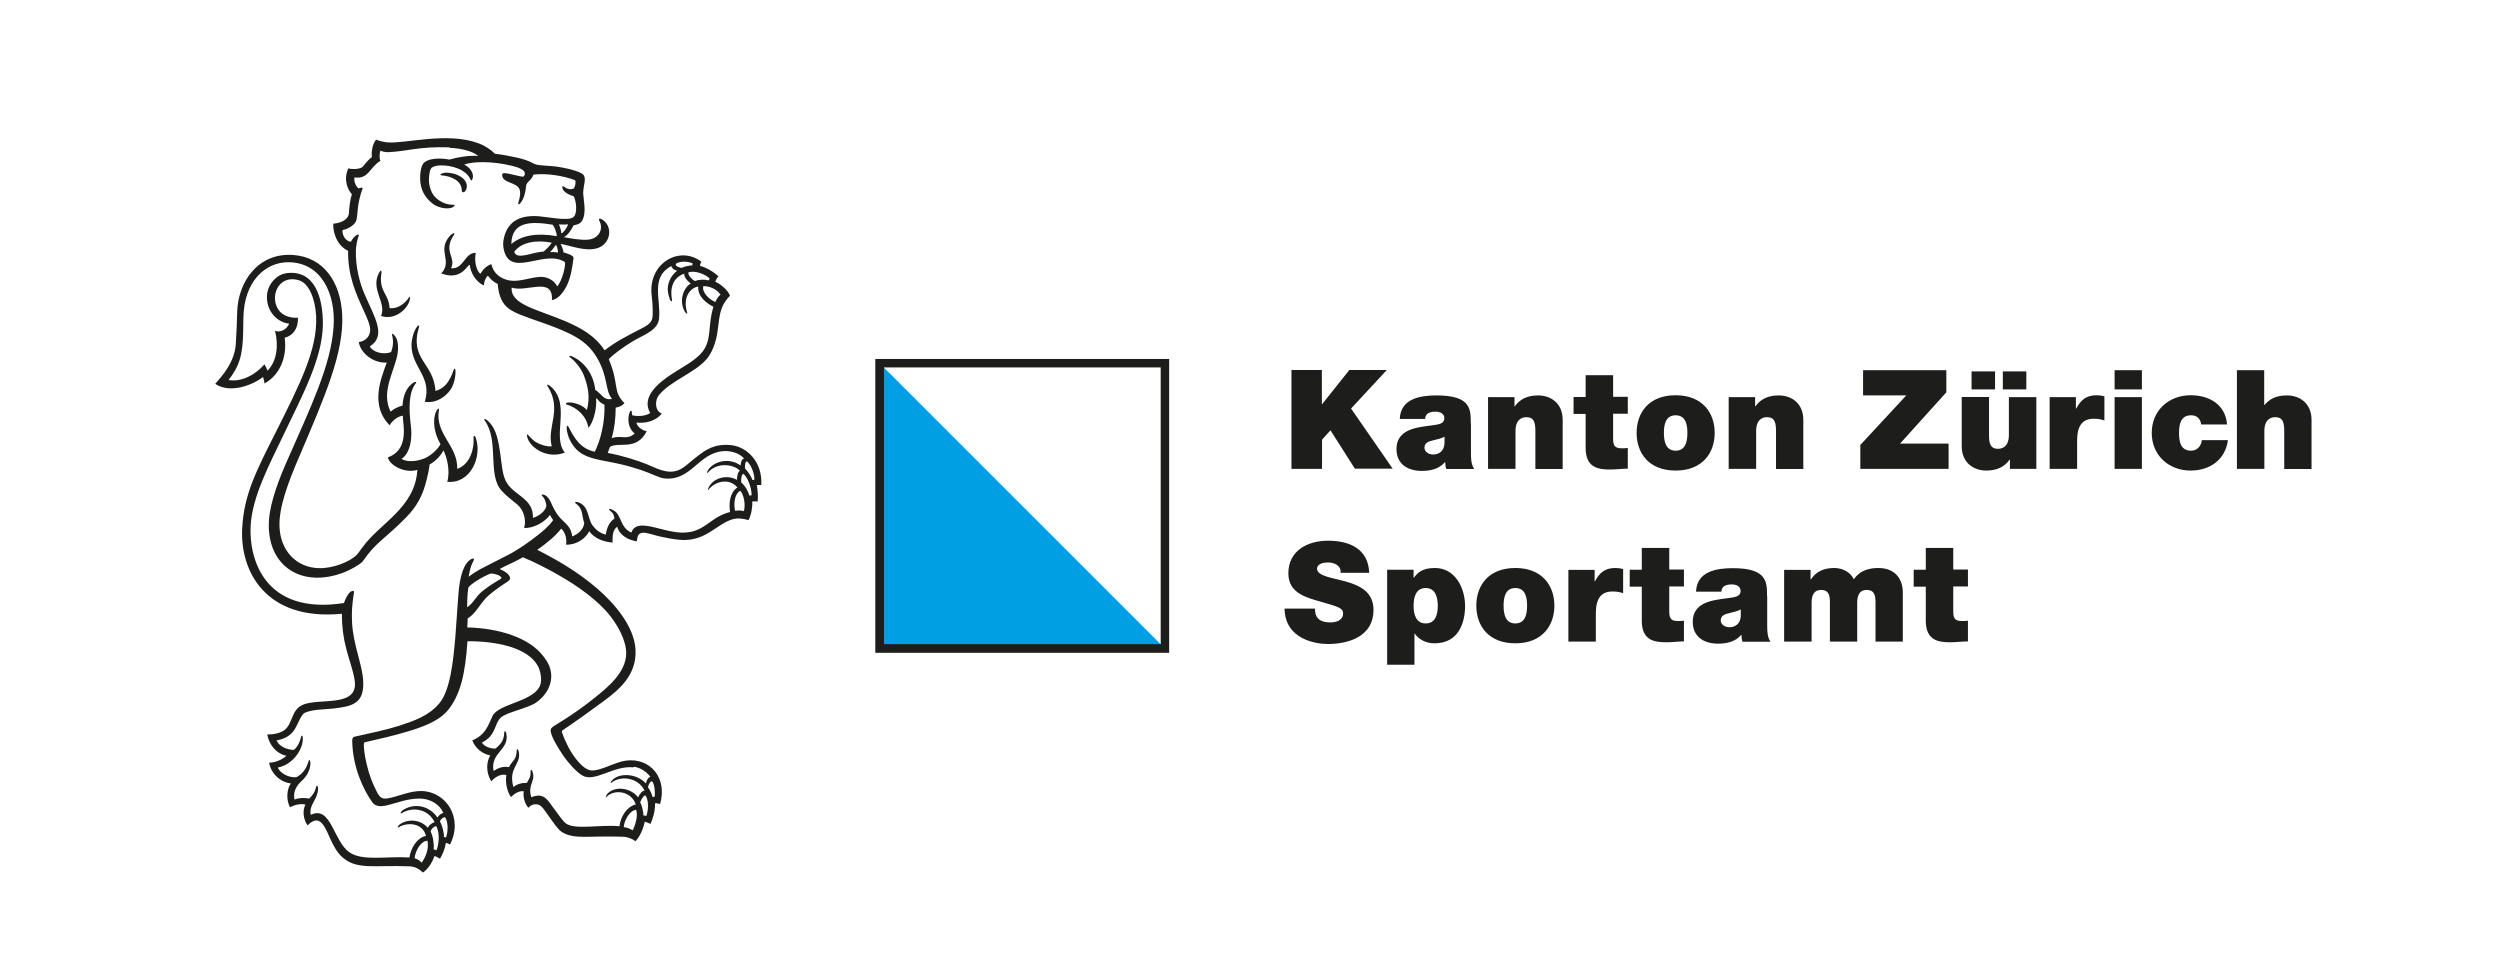
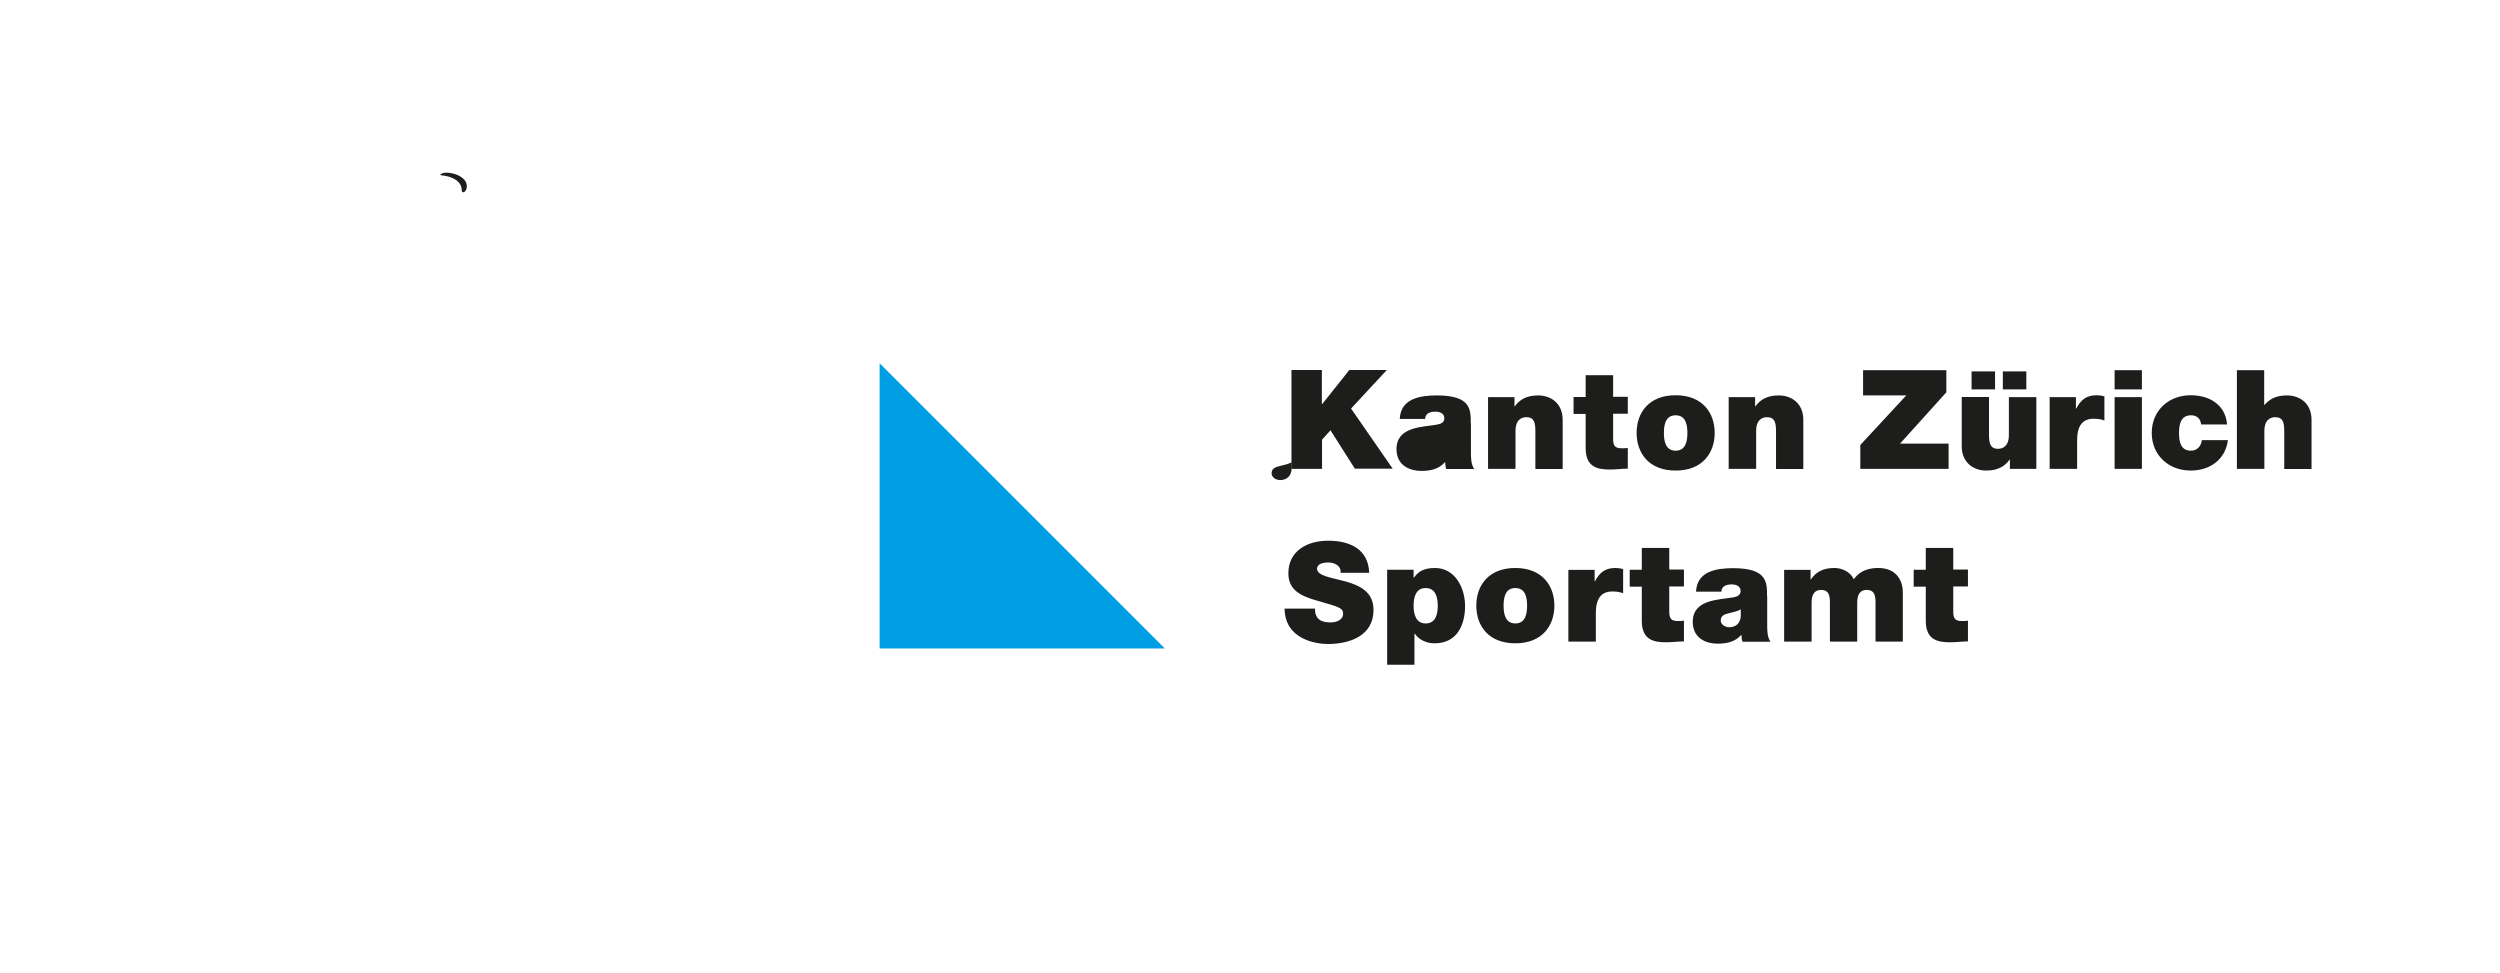
<svg xmlns="http://www.w3.org/2000/svg" id="Ebene_1" data-name="Ebene 1" viewBox="0 0 144.72 56.31">
  <defs>
    <clipPath id="clippath">
-       <rect x="12.4" y="8.02" width="155.91" height="42.52" fill="none" />
-     </clipPath>
+       </clipPath>
  </defs>
  <polygon points="50.92 21.03 50.92 37.54 67.43 37.54 50.92 21.03 50.92 21.03" fill="#009fe3" />
  <g clip-path="url(#clippath)">
-     <path d="M51.17,21.27h16.02v16.02h-16.02v-16.02h0ZM50.67,37.79h17.01v-17.01h-17.01v17.01h0Z" fill="#1d1d1b" />
    <path d="M33.2,13.05c-.12.25-.33.57-.56.68.36.06.98.19,1.43.14.57-.06.91-.59.61-1.12-.02-.04-.01-.14.13-.07.7.38.56,1.4-.18,1.67-.7.25-1.57-.13-2.18-.23.09.16.16.37.17.49.17.05.6.17.58.33-.06.48-.15,1.07-.35,1.51-.18.4-.5.86-.9.92.08-1.39-1.46-.43-2.33-.72-.08.98,1.47,1.25,3.12,1.95.86.37,1.7.82,2.26,1.68.65-.5,1.21-.79,2.07-1.23.32-.16.62-.32.69-.62.05-.24.02-.89-.03-1.27-.26-1.92,1.61-2.98,2.87-2.01-.03.06-.07.15-.08.24.39.1.8.35,1.07.61-.08.09-.15.19-.18.31.31.14.72.47.85.81-.16.14-.34.42-.41.56-.24.49-.24,1.12-.34,1.68-.09.49-.28,1.04-.59,1.41-.68.81-2.09,1.26-2.78,2.11-.24.29-.24.91.17,1.06-.39.49-1.04.57-1.47.52.07.31.42.48.6.5-.59,1.17-1.63.59-2.13.91-.05.15-.09.25-.13.35.85.15,1.76.45,2.28.66.45.18,1.14.59,1.78.35.39-.14.76-.55,1.12-.81.47-.36.99-.76,1.98-.65.88.1,1.81.94,1.73,2.31-.1-.01-.18-.01-.26,0,.04.21.09.67.05.95-.13-.02-.23-.01-.31,0,.02.25-.05.77-.22,1.08-.25-.08-.63-.15-.96-.04-.93.3-1.54,1.3-3.01,1.18-.35-.03-.79-.11-1.14-.19-.33-.07-.8-.25-1.03-.22-.27.04-.28.21-.33.5-.65-.11-1.04-.47-1.13-.85-.29.21-.27.58-.27.92-.56-.05-1.07-.26-1.35-.66-.2.41-.73.8-1.34.78.04-.26,0-.67-.28-.93-.37.46-.79.8-1.39,1.23,1.12.56,2.37,1.29,3.46,2.23.99.85,2.17,2.2,2.23,3.57.07,1.48-1,2.33-1.85,2.96-.84.62-1.55,1.13-2.35,1.67-.08.05-.07.09-.05.15.19.56.48,1.11.8,1.52.18.23.55.66.91.67.56.02,1.35-.49,1.99-.57,1.4-.18,2.41,1,1.97,2.52-.09-.04-.21-.06-.29-.05.01.46-.14.94-.27,1.2-.11-.07-.24-.11-.33-.13-.07.38-.28.88-.54,1.13-.18-.16-.48-.24-.64-.26-1.99-.08-2.91.18-3.62-.28-.23-.15-.48-.54-.68-.81-.21-.28-.45-.71-.67-.77-.28-.07-.45.04-.59.18-.2-.25-.32-.63-.26-.95-.26-.06-.56.15-.74.33-.22-.29-.34-.83-.27-1.28-.35-.08-.68.15-.87.37-.34-.55-.27-1.16-.06-1.5-.47-.09-.87-.42-1.04-.87.79-.34.9-.85,1.17-1.41.35-.75,2.55-.83,2.79-1.89.07-.34-.04-.78-.16-1-.59-1.1-2.47-1.45-4.08-1.44-.06.91-.16,1.69-.34,2.37-.17.63-.45,1.24-.85,1.69-.53.59-1.45.92-2.29,1.17-.84.25-1.59.42-2.47.62-.15.02.07,1.53.53,2.5.25.53.34.82.78.75.55-.08,1.3-.45,2-.43,1.42.05,2.41,1.56,1.63,3.1-.09-.05-.16-.09-.24-.1-.05.35-.2.69-.34.92-.12-.08-.21-.12-.32-.16-.14.43-.42.8-.67.96-.18-.18-.42-.34-.76-.36-2.14-.08-3.07.23-3.94-.56-.28-.26-.51-.69-.7-1.12-.36-.85-.65-1.31-1.28-.69-.26-.39-.29-.88-.12-1.2-.28-.09-.66.03-.89.15-.23-.4-.2-1.05.05-1.38-.59-.06-1.15-.55-1.26-1.2.34,0,.76-.17,1-.4-.55-.11-.99-.59-1.11-1.23.36,0,.77-.08,1-.26.52-.41.36-1.23,1.16-1.5.97-.32,2.86.11,2.92-1.1.02-.51-.35-1.47-.5-2.08-.17-.64-.26-1.31-.26-2.05-4.47.43-5.9-2.53-5.77-4.94.1-1.96.81-3.32,1.95-5.58,1.4-2.79,2.42-4.79,2.33-6.71-.04-.87-.36-1.9-1.01-2.08-1.24-.35-1.72,1.06-1.11,1.79.2.24.6.42,1.07.38.02.65-.31,1.05-.77,1.16.16,1.19-.33,2.19-1.17,2.65-.01-.14-.05-.25-.08-.38-.61.48-1.92.98-2.77.4.25-.29.38-.44.54-.66.33-.46.61-1.01.65-1.64.04-.66.07-1.31.08-1.85.04-1.7,1.17-3.46,3.25-3.31,1.75.13,2.74,1.56,2.83,3.47.1,2.21-1.01,4.74-2.52,8.28-.6,1.4-1.16,2.87-1.11,3.99.06,1.39.98,2.36,2.29,2.39.8.02,1.78-.36,2.19-.78.06-.06.11-.14.34-.45,1-1.38,3.04-2.28,3.16-4.46-.68.21-1.57-.21-1.71-.72.61-.23,1.05-.72.9-1.99-.01-.12-.03-.29-.03-.43-.34.06-.61.3-.77.56-1.11-1.15-.54-2.61-.16-3.63-.85.04-1.54-.61-1.62-1.19.41-.05.67-.36.66-.72,0-.3-.22-.75-.38-1.11-.47-1.02-.92-2.05-.9-3.45-.61-.29-.88-1-.86-1.57.52-.04.9-.29.91-.62.01-.27.06-.76.17-1.09-.2-.2-.52-.79-.21-1.49.22.05.57.06.79-.06.09-.05.27-.37.58-.6-.04-.22,0-.71.24-1.01.15.07.39.13.63.16,1.03.1,3.49-.63,5.31.06.38.14.7.36.94.6.36.04.81.12,1.26.22.89.2.87.36,1.2.42.13.03.51.05.88.08.4.03,1.54.24,1.77.49.21.22,0,.62,0,1.06.01.4.21,1.12-.06,1.6-.09.16-.26.23-.44.26h0ZM26.05,8.53c-1.83-.06-2.46.23-3.58.28-.22,0-.39-.06-.45-.09-.05.12-.07.44,0,.59-.62.37-.69,1.09-1.5.96-.05.22.08.53.24.64.08-.03.25-.09.23,0-.33.93-.26,1.33-.35,1.8-.05.28-.45.54-.81.61-.03.25.13.62.48.68.21-.42.51-.49.46-.36-.09.21-.16.6-.17.87-.02.92.21,1.85.51,2.53.57,1.33,1.28,2.39.3,3.01.13.31.76.52,1.23.33.2-.51.07-.9.05-1.02,0-.04.03-.05.08-.01.29.24.3.72.25,1.09-.15,1-1,2.23-.41,3.39.18-.16.45-.29.69-.35.04-.61.23-1.03.58-1.29.21-.15.24-.06.19,0-.43.53-.4,1.52-.29,2.42.14,1.12-.21,1.77-.54,1.95.41.26,1.1.1,1.45-.08.26-.13.66-.47.81-.77-.39-.67-.42-1.29-.32-1.7.08-.33.27-.45.23-.29-.25,1.41,1.09,2.05,1.06,3.42.69-.23,1-1.07.94-1.85.01-.11.1-.05.13.05.39,1.12-.32,2.69-1.65,2.55.19-.66-.03-1.44-.22-1.82-.17.35-.49.64-.8.82-.04.35-.12.66-.18.91-.22.92-.6,1.56-1.18,2.15-1.25,1.28-1.71,1.38-2.53,2.57-.18.18-.72.48-1.03.6-2.48.98-4.55-.35-4.38-3.01.07-1.07.62-2.47,1.07-3.48,1.3-2.97,2.52-5.45,2.67-7.71.13-1.86-.67-3.72-2.61-3.74-1.31-.01-2.58,1.07-2.61,3.23-.02,1.28.01,2.24-.53,3.11-.12.19-.17.28-.33.48.75.13,1.55-.3,2.08-.91.05.09.13.23.17.37.56-.53.65-1.52.44-2.3.36.11.69-.12.82-.42-.84-.11-1.4-.91-1.27-1.78.08-.52.53-1.08,1.15-1.15,1.61-.19,2.09,1.45,2.07,3-.03,1.97-1.22,4.14-2.27,6.35-.85,1.78-1.81,3.58-1.91,5.26-.11,1.87.75,5.21,5.4,4.49.19-.54.42-.76.56-.69.05.02.01.11-.01.28-.08.58-.11.93-.08,1.55.06,1.21.58,2.42.64,3.3.1,1.39-.62,1.54-1.75,1.67-.48.05-1.18.04-1.62.24-.25.12-.42.75-.66,1.06-.24.31-.57.47-.98.54.12.31.54.54,1,.55.17-.12.35-.42.42-.77.02-.07.1-.12.1.15-.02.73-.7,1.52-1.45,1.64.14.35.67.61,1.08.56.33-.17.58-.48.7-.92.03-.12.11-.07.11.1,0,.43-.23.79-.53,1.06-.29.27-.49.63-.39,1.06.19-.1.57-.12.85-.06.14-.13.34-.36.4-.68.02-.11.13-.08.11.17-.05.6-.54.88-.42,1.45,1.18-.57,1.31,1.54,2.24,2.17.76.53,2.18.21,3.47.3.09-.57.45-1.15.96-1.25-.21-.81-1.15-.78-1.58-.5-.09.06-.07-.06.04-.15.52-.39,1.28-.27,1.64.18.09-.16.26-.3.4-.32-.37-.77-1.26-.92-1.9-.53-.12.08-.08-.09.12-.21.77-.44,1.58-.1,1.94.47.07-.12.23-.27.35-.26-.21-.5-.76-.86-1.45-.84-1.21.02-2.23.82-2.67.21-.5-.7-1.12-1.98-1.16-3.5,0-.13,0-.25.12-.29.94-.21,1.82-.39,2.61-.64.85-.28,1.7-.57,2.3-1.28.65-.76.82-2.47.94-3.87.05-.67.12-1.65.17-2.38.08-1.17.33-1.91.78-2.13.12-.05.17,0,.08.16-.12.19-.21.55-.26.88.2-.16.47-.33.65-.43.6-.32,1-.5,1.66-.85.63-.33,1.23-.77,1.68-1.12.28-.22.62-.49.9-.88-.07-.09-.14-.22-.18-.3-.32.43-.98.79-1.5.75.14-.44-.02-1.04-.39-1.35-.4-.33-.66-.52-.91-.8-.85-.93-.12-2.89-.99-4.08-.06-.12.07-.09.21.05.51.48.6,1.22.71,1.96.08.56.11,1.22.38,1.63.47.74,1.54.9,1.5,2.01.34-.09.76-.42.78-.71-.02-.13-.08-.43-.26-.57-.04-.03-.02-.1.12-.06.25.08.38.39.48.62.12.25.24.47.41.67.31.36.69.54.74,1.12.29-.09.67-.39.7-.77-.15-.43-.05-.84-.5-1.14-.06-.04-.03-.14.21-.04.57.24.49.92.76,1.3.19.25.41.46.78.55.04-.35.19-.73.5-.93-.03-.2-.06-.31-.28-.48-.06-.05-.05-.14.2-.01.52.26.37,1,1.06,1.3.2-.61.95-.4,1.66-.22.35.09.79.2,1.17.22,1.41.07,1.65-.88,2.88-1.19-.09-.62.04-1.18.43-1.42-.52-.61-1.37-.3-1.66.12-.06.08-.06-.06.04-.21.37-.56,1.13-.62,1.59-.35,0-.19.06-.51.18-.52-.34-.38-1.33-.54-1.87.11-.06.07-.05-.07.03-.18.39-.54,1.27-.69,1.87-.24,0-.13.06-.4.21-.4-.25-.3-.76-.48-1.25-.43-1.42.14-1.81,1.71-3.34,1.58-.35-.03-.7-.26-1.38-.49-.36-.12-.8-.25-1.2-.34-1.1-.26-2.11-.27-2.68-1.01-.19-.25-.36-.55-.42-.99-.03-.2.05-.3.1-.16.34.66.69,1.27,1.52,1.44.34-.65.6-1.76.56-2.72-.36-.16-.36-.33-.48-.38.05.73-.22,1.49-.45,1.72-.1-.68-.67-1.19-1.26-1.35-.07-.02-.08-.14.23-.12.21.01.72.15.94.44.2-.7.08-1.36-.17-2-.13-.35-.46-.8-.81-1.06-.08-.06-.04-.14.21-.01.65.33,1.15.99,1.26,1.9.34.2.49.65.97.52-.41-.46-.21-1.24-.86-2.36-.35-.6-.81-1.03-1.59-1.41-.96-.47-2.12-.8-2.86-1.1-.78-.31-1.21-.66-1.31-1.78-.26-.12-.41-.28-.57-.48-.14.12-.23.39-.23.57-.5-.24-.77-.76-.82-1.2-.16.02-.48.94-1.65.5.69-.73-.26-1.3.49-2.16.14-.17.35-.22.26-.09-.68.98.14,1.31-.18,1.95.74.07.78-.91,1.43-.89-.09.43.01,1.02.27,1.21.16-.27.35-.45.63-.56.13.54.51.82.97.93.7.16,1.48-.26,2.06-.18.34.05.65.25.78.54.29-.28.55-1.34.43-1.42-1.11-.7-2.92.79-3.44-.46-.09-.22-.14-.51-.1-.76.16-1.02.83-1.51,2.04-1.42.53.04,1.69.29,2,.06.26-.19.19-.91.03-1.22-.31-.08-.67-.29-.66-.53.02-.2.21.23.63.1.12-.05.18-.47.1-.5-.67-.25-1.59-.41-2.4-.32-.12.36-.41.4-.43.68-.04.48-.19.87-.39,1.03-.08.05-.07-.03-.03-.18.06-.19.12-.5.04-.69-.18-.41-.98-.35-1-.8-.01-.18.1-.16.88.02.33.08.37.08.41-.02.13-.29-.32-.45-.72-.55-1.2-.29-2.3-.25-2.77-.07.47.22.6.68.45.89-.1.14-.03-.22-.56-.54-.58-.35-1.61-.41-1.81-.12-.11.16-.14.63-.11.85.06.37.18.73.59,1,.56.37.94.17.88.29-.12.25-.85.22-1.28-.12-.35-.28-.62-.65-.69-1.18-.05-.38,0-.94.17-1.14.23-.28.89-.34,1.51-.22.5-.15,1.15-.25,1.66-.21-.35-.3-1.05-.45-1.67-.47h0ZM29.61,14.12c.57-.48,1.41-.66,2.62-.45,0-.21-.13-.51-.23-.66-1.22-.2-2.37-.22-2.4,1.1h0ZM32.36,13c.07.16.11.33.12.39,0,.07,0,.13.04.11.12-.06.32-.33.36-.52-.14.03-.4.02-.52.01h0ZM29.77,14.58c.15.49,1.02.02,1.7-.02.21-.18.38-.36.47-.51-.83-.17-1.76-.06-2.18.54h0ZM32.18,14.18s-.04.04-.08.1c-.05.08-.14.2-.26.31.12,0,.35,0,.46.03.01-.16-.08-.43-.12-.44h0ZM40.1,15.25c-.23-.11-.66-.16-.95,0-.1.09.02.2.3.26.22-.1.45-.14.63-.15,0-.05,0-.06.02-.11h0ZM38.76,17.26c-.16-.43-.13-.75.04-1.11.08-.18.27-.38.4-.48-.23-.05-.31-.17-.34-.27-1.23.66-.59,1.93-.71,3.06-.08.7-.97.95-1.56,1.32-.51.32-1,.66-1.35,1.01.63,1.5.2,1.83.91,2.55-.12.14-.35.25-.51.25,0,.63-.07,1.21-.23,1.78.52-.21.9.14,1.33-.28-.4-.3-.41-.86-.31-1.17.06-.18.14-.16.14-.11,0,.09.01.17.03.23.23.06.72.08,1.04-.13-.55-.94.5-1.77,1.3-2.29.55-.36,1.35-.76,1.75-1.29.53-.72.27-1.5.61-2.57-.4-.2-.93-.6-.88-1.17-.42.05-.92.58-.65,1.47.05.15-.05.11-.14-.04-.35-.65-.04-1.39.36-1.61-.22-.14-.41-.42-.38-.57-.64.23-.84.79-.71,1.53.02.11-.07.11-.15-.1h0ZM41.08,16.12c-.23-.22-.81-.49-1.23-.35-.03.17.2.4.37.5.21-.08.5-.11.81-.04.01-.03.03-.07.05-.11h0ZM41.71,17.06c-.24-.37-.74-.52-1-.49-.09.37.38.79.7.91.1-.23.2-.35.29-.41h0ZM43.13,27.12c.17.18.35.44.43.67.03,0,.08-.02.11-.02.02-.3-.17-.84-.42-1.06-.11-.03-.15.27-.12.41h0ZM43.51,28.67c0-.43-.22-1.02-.47-1.24-.12.02-.15.31-.13.5.24.21.4.51.47.76.05-.01.1-.02.13-.02h0ZM42.84,28.41c-.36.24-.36.8-.29,1.16.19-.03.34-.03.51.02.11-.37,0-.97-.21-1.18h0ZM36.66,44.42c-1.15-.12-2.25.91-2.97.46-.33-.21-.77-.68-1.09-1.15-.2-.3-.77-1.15-.72-1.49.02-.14.25-.25.65-.5.7-.44,1.33-.89,1.91-1.36.71-.57,1.8-1.44,1.81-2.56,0-.77-.5-1.61-.9-2.13-.7-.91-1.9-1.77-3.05-2.42-.5-.29-1.45-.78-2.03-1.01-.58.33-.86.41-1.35.68.36.14.65.38.6.57-.04.12-.13.15-.56.44-.25.17-.56.41-.7.54-.32.29-.49.61-.76.93-.16.19-.27.27-.43.39,0,.16-.01.31-.02.51,1.87.05,3.57.6,4.38,1.64.12.15.3.41.37.6.37.98-.26,1.77-.78,2.12-.52.34-1.71.55-2.04.87-.26.24-.28.68-.59,1.06-.14.17-.3.27-.49.38.1.2.5.37.79.34.11-.11.22-.18.34-.36.09-.13.16-.34.16-.58,0-.06.08-.12.12.07.19.97-.94,1.09-.74,2.17.21-.14.54-.3.89-.22.09-.19.22-.3.32-.46.06-.1.13-.25.13-.53,0-.07.09-.1.13.15.11.7-.63.88-.32,1.99.2-.17.49-.25.78-.24.07-.16.25-.32.21-.67,0-.08.07-.16.14.1.12.52-.32.71-.09,1.4.78-.32.98.25,1.33.69.2.26.46.66.66.82.52.4,1.99.06,3.11.17.07-.6.46-1.15.94-1.26-.23-.75-1.22-.93-1.7-.43-.07.08-.03-.12.12-.25.47-.4,1.31-.27,1.72.27.08-.2.24-.39.37-.39-.35-.75-1.37-.91-1.93-.45-.04.04-.06-.06.1-.2.43-.38,1.36-.35,1.91.23.04-.21.15-.37.26-.37-.15-.24-.56-.55-.94-.59h0ZM28.43,33.19c-.57.21-1.29.7-1.32.84-.05.32-.07.77-.07,1.12.37-.22.48-.61.9-.94.76-.6,1.13-.69,1.09-.77-.09-.16-.44-.24-.61-.24h0ZM37.89,46.12c.05-.25,0-.71-.13-.88-.09-.06-.2.12-.25.33.11.16.24.4.26.56.04,0,.08,0,.12,0h0ZM37.06,46.44c.1.18.18.54.19.77.05,0,.12,0,.17.02.15-.44.1-.98-.05-1.18-.09-.03-.25.21-.31.39h0ZM36.12,47.88c.2.03.39.11.5.19.1-.16.35-.83.2-1.19-.41.04-.72.72-.71,1.01h0ZM25.82,48.48c.15-.43.1-.96-.05-1.16-.04-.05-.26.07-.3.23.12.21.24.65.23.91.04,0,.08,0,.12.02h0ZM24.93,48.14c.14.27.21.74.17,1.03.05,0,.11.03.17.05.11-.28.23-.95-.02-1.4-.12.02-.29.15-.32.32h0ZM24,49.68c.15.05.32.14.4.26.19-.23.46-.77.34-1.27-.36,0-.7.57-.74,1.01h0Z" fill="#1d1d1b" />
  </g>
  <path d="M27.01,10.89c-.05.26-.28.32-.28.13,0-.54-.57-.82-1.17-.87-.16-.01,0-.13.17-.15.58-.05,1.41.31,1.28.89h0Z" fill="#1d1d1b" />
-   <path d="M22.09,15.74c-.2,1.16.42,1.23.46,2.09.42.08.88-.23,1.13-.62.04-.07.08,0,.04.15-.15.6-.92,1.19-1.66.93.33-.78-.63-1.53-.12-2.49.1-.19.15-.15.14-.06h0Z" fill="#1d1d1b" />
-   <path d="M24.16,18.89c.07-.08.13-.06.1.02-.58,1.92.84,2.06.95,3.72.59-.16.85-.64,1.05-1.21.05-.15.12-.07.11.14-.02.43-.14.78-.28.98-.24.37-.8.83-1.5.72.45-1.45-.77-1.99-.77-3.28,0-.3.12-.83.34-1.09h0Z" fill="#1d1d1b" />
-   <path d="M31.7,22.36c-.05-.07-.05-.19.21.04,1.15,1.05.02,2.89.79,3.8-1.06.41-2.07-.32-2.19-.94-.06-.31.17.1.46.3.25.16.72.33.97.27-.3-1.13.62-2.09-.23-3.46h0Z" fill="#1d1d1b" />
  <path d="M74.36,35.22c.02,1.82,1.86,2.06,2.51,2.06,1.27,0,2.64-.48,2.64-1.97,0-1.05-.8-1.42-1.61-1.65-.81-.22-1.62-.31-1.66-.72,0-.32.39-.38.63-.38.18,0,.38.04.52.14.14.1.24.24.21.46h1.66c-.05-1.39-1.14-1.86-2.38-1.86-1.18,0-2.3.57-2.3,1.89,0,1.15,1.03,1.4,1.94,1.66.98.28,1.23.36,1.23.66,0,.42-.44.52-.73.52-.33,0-.71-.07-.84-.42-.04-.1-.06-.23-.06-.38h-1.76ZM81.83,35.07c0-.5.13-1.03.7-1.03s.7.54.7,1.03-.13,1.02-.7,1.02-.7-.54-.7-1.02h0ZM80.3,38.48h1.58v-1.8h.02c.24.35.66.56,1.14.56,1.39,0,1.77-1.18,1.77-2.16,0-1.04-.57-2.2-1.74-2.2-.78,0-1.02.3-1.22.56h-.02v-.46h-1.53v5.49h0ZM89.98,35.06c0-1.15-.7-2.18-2.26-2.18s-2.26,1.02-2.26,2.18.7,2.18,2.26,2.18,2.26-1.03,2.26-2.18h0ZM88.4,35.06c0,.44-.08,1.03-.68,1.03s-.68-.59-.68-1.03.08-1.02.68-1.02.68.58.68,1.02h0ZM90.8,37.14h1.58v-1.64c0-.89.34-1.26.96-1.26.32,0,.46.05.62.1v-1.4c-.15-.04-.3-.06-.46-.06-.58,0-.91.27-1.17.77h-.02v-.66h-1.52v4.15h0ZM96.62,31.72h-1.58v1.26h-.7v.98h.7v1.98c0,1.14.74,1.24,1.42,1.24.34,0,.7-.05,1.02-.05v-1.2c-.12.02-.24.02-.36.02-.4,0-.49-.17-.49-.55v-1.45h.85v-.98h-.85v-1.26h0ZM100.77,35.66c-.02.43-.3.65-.66.65-.29,0-.5-.19-.5-.38,0-.28.18-.37.54-.45.22-.05.43-.1.62-.2v.38h0ZM102.29,34.51c0-.8.02-1.62-1.97-1.62-.98,0-2.09.19-2.14,1.36h1.47c0-.18.1-.42.59-.42.26,0,.52.1.52.38,0,.26-.22.33-.43.37-.81.15-2.34.1-2.34,1.42,0,.87.66,1.26,1.46,1.26.51,0,1-.11,1.34-.5h.02c0,.11.02.28.06.39h1.62c-.18-.26-.19-.62-.19-.93v-1.7h0ZM103.29,37.14h1.58v-2.25c0-.43.14-.74.54-.74.48,0,.52.35.52.74v2.25h1.58v-2.25c0-.43.14-.74.54-.74.48,0,.52.35.52.74v2.25h1.58v-2.85c0-.67-.36-1.41-1.42-1.41s-1.35.6-1.42.65c-.19-.42-.67-.65-1.12-.65-.58,0-1.04.18-1.36.66h-.02v-.55h-1.53v4.15h0ZM113.06,31.72h-1.58v1.26h-.7v.98h.7v1.98c0,1.14.74,1.24,1.42,1.24.34,0,.7-.05,1.02-.05v-1.2c-.12.02-.24.02-.36.02-.4,0-.49-.17-.49-.55v-1.45h.85v-.98h-.85v-1.26h0Z" fill="#1d1d1b" />
-   <path d="M74.77,27.14h1.76v-1.69l.49-.54,1.41,2.22h2.19l-2.41-3.48,2.07-2.23h-2.17l-1.57,1.97h-.02v-1.97h-1.76v5.71h0ZM83.62,25.66c-.02.43-.3.65-.66.65-.29,0-.5-.19-.5-.38,0-.28.18-.37.54-.45.22-.05.43-.1.62-.2v.38h0ZM85.14,24.51c0-.8.02-1.62-1.97-1.62-.98,0-2.09.19-2.14,1.36h1.47c0-.18.1-.42.59-.42.26,0,.52.1.52.38,0,.26-.22.33-.43.37-.81.15-2.34.1-2.34,1.42,0,.87.66,1.26,1.46,1.26.51,0,1-.11,1.34-.5h.02c0,.11.02.28.06.39h1.62c-.18-.26-.19-.62-.19-.93v-1.7h0ZM86.15,27.14h1.58v-2.19c0-.66.36-.8.63-.8.46,0,.52.34.52.82v2.18h1.58v-2.85c0-.95-.68-1.41-1.42-1.41-.63,0-1.06.22-1.35.63h-.02v-.53h-1.53v4.15h0ZM93.37,21.72h-1.58v1.26h-.7v.98h.7v1.98c0,1.14.74,1.24,1.42,1.24.34,0,.7-.05,1.02-.05v-1.2c-.12.02-.24.02-.36.02-.4,0-.49-.17-.49-.55v-1.45h.85v-.98h-.85v-1.26h0ZM99.26,25.06c0-1.15-.7-2.18-2.26-2.18s-2.26,1.02-2.26,2.18.7,2.18,2.26,2.18,2.26-1.03,2.26-2.18h0ZM97.68,25.06c0,.44-.08,1.03-.68,1.03s-.68-.59-.68-1.03.08-1.02.68-1.02.68.58.68,1.02h0ZM100.08,27.14h1.58v-2.19c0-.66.36-.8.63-.8.46,0,.52.34.52.82v2.18h1.58v-2.85c0-.95-.68-1.41-1.42-1.41-.63,0-1.06.22-1.35.63h-.02v-.53h-1.53v4.15h0ZM107.7,27.14h5.1v-1.46h-2.81l2.68-2.97v-1.28h-4.82v1.46h2.5l-2.66,2.87v1.38h0ZM115.94,22.54h1.36v-1.04h-1.36v1.04h0ZM114.13,22.54h1.36v-1.04h-1.36v1.04h0ZM117.87,22.99h-1.58v2.19c0,.66-.36.8-.63.8-.46,0-.52-.34-.52-.82v-2.18h-1.58v2.85c0,.95.68,1.41,1.42,1.41.63,0,1.06-.22,1.35-.63h.02v.53h1.53v-4.15h0ZM118.66,27.14h1.58v-1.64c0-.89.34-1.26.96-1.26.32,0,.46.05.62.1v-1.4c-.15-.04-.3-.06-.46-.06-.58,0-.91.27-1.17.77h-.02v-.66h-1.52v4.15h0ZM122.41,27.14h1.58v-4.15h-1.58v4.15h0ZM123.99,21.43h-1.58v1.11h1.58v-1.11h0ZM128.92,24.56c-.1-1.14-1.02-1.68-2.11-1.68-1.25,0-2.25.87-2.25,2.18s1,2.18,2.25,2.18c1.12,0,2.01-.63,2.16-1.76h-1.51c-.03.33-.27.61-.62.61-.61,0-.7-.52-.7-1.02s.09-1.03.7-1.03c.17,0,.3.05.4.14.1.09.16.22.18.39h1.5ZM129.5,27.14h1.58v-2.19c0-.66.36-.8.63-.8.46,0,.52.34.52.82v2.18h1.58v-2.85c0-.95-.68-1.41-1.42-1.41-.67,0-1.02.23-1.3.55h-.02v-2.01h-1.58v5.71h0Z" fill="#1d1d1b" />
+   <path d="M74.77,27.14h1.76v-1.69l.49-.54,1.41,2.22h2.19l-2.41-3.48,2.07-2.23h-2.17l-1.57,1.97h-.02v-1.97h-1.76v5.71h0Zc-.02.43-.3.65-.66.65-.29,0-.5-.19-.5-.38,0-.28.18-.37.54-.45.22-.05.43-.1.62-.2v.38h0ZM85.14,24.51c0-.8.02-1.62-1.97-1.62-.98,0-2.09.19-2.14,1.36h1.47c0-.18.1-.42.59-.42.26,0,.52.1.52.38,0,.26-.22.33-.43.37-.81.15-2.34.1-2.34,1.42,0,.87.66,1.26,1.46,1.26.51,0,1-.11,1.34-.5h.02c0,.11.02.28.06.39h1.62c-.18-.26-.19-.62-.19-.93v-1.7h0ZM86.15,27.14h1.58v-2.19c0-.66.36-.8.63-.8.46,0,.52.34.52.82v2.18h1.58v-2.85c0-.95-.68-1.41-1.42-1.41-.63,0-1.06.22-1.35.63h-.02v-.53h-1.53v4.15h0ZM93.37,21.72h-1.58v1.26h-.7v.98h.7v1.98c0,1.14.74,1.24,1.42,1.24.34,0,.7-.05,1.02-.05v-1.2c-.12.02-.24.02-.36.02-.4,0-.49-.17-.49-.55v-1.45h.85v-.98h-.85v-1.26h0ZM99.26,25.06c0-1.15-.7-2.18-2.26-2.18s-2.26,1.02-2.26,2.18.7,2.18,2.26,2.18,2.26-1.03,2.26-2.18h0ZM97.68,25.06c0,.44-.08,1.03-.68,1.03s-.68-.59-.68-1.03.08-1.02.68-1.02.68.58.68,1.02h0ZM100.08,27.14h1.58v-2.19c0-.66.36-.8.63-.8.46,0,.52.34.52.82v2.18h1.58v-2.85c0-.95-.68-1.41-1.42-1.41-.63,0-1.06.22-1.35.63h-.02v-.53h-1.53v4.15h0ZM107.7,27.14h5.1v-1.46h-2.81l2.68-2.97v-1.28h-4.82v1.46h2.5l-2.66,2.87v1.38h0ZM115.94,22.54h1.36v-1.04h-1.36v1.04h0ZM114.13,22.54h1.36v-1.04h-1.36v1.04h0ZM117.87,22.99h-1.58v2.19c0,.66-.36.8-.63.8-.46,0-.52-.34-.52-.82v-2.18h-1.58v2.85c0,.95.68,1.41,1.42,1.41.63,0,1.06-.22,1.35-.63h.02v.53h1.53v-4.15h0ZM118.66,27.14h1.58v-1.64c0-.89.34-1.26.96-1.26.32,0,.46.05.62.1v-1.4c-.15-.04-.3-.06-.46-.06-.58,0-.91.27-1.17.77h-.02v-.66h-1.52v4.15h0ZM122.41,27.14h1.58v-4.15h-1.58v4.15h0ZM123.99,21.43h-1.58v1.11h1.58v-1.11h0ZM128.92,24.56c-.1-1.14-1.02-1.68-2.11-1.68-1.25,0-2.25.87-2.25,2.18s1,2.18,2.25,2.18c1.12,0,2.01-.63,2.16-1.76h-1.51c-.03.33-.27.61-.62.61-.61,0-.7-.52-.7-1.02s.09-1.03.7-1.03c.17,0,.3.05.4.14.1.09.16.22.18.39h1.5ZM129.5,27.14h1.58v-2.19c0-.66.36-.8.63-.8.46,0,.52.34.52.82v2.18h1.58v-2.85c0-.95-.68-1.41-1.42-1.41-.67,0-1.02.23-1.3.55h-.02v-2.01h-1.58v5.71h0Z" fill="#1d1d1b" />
</svg>